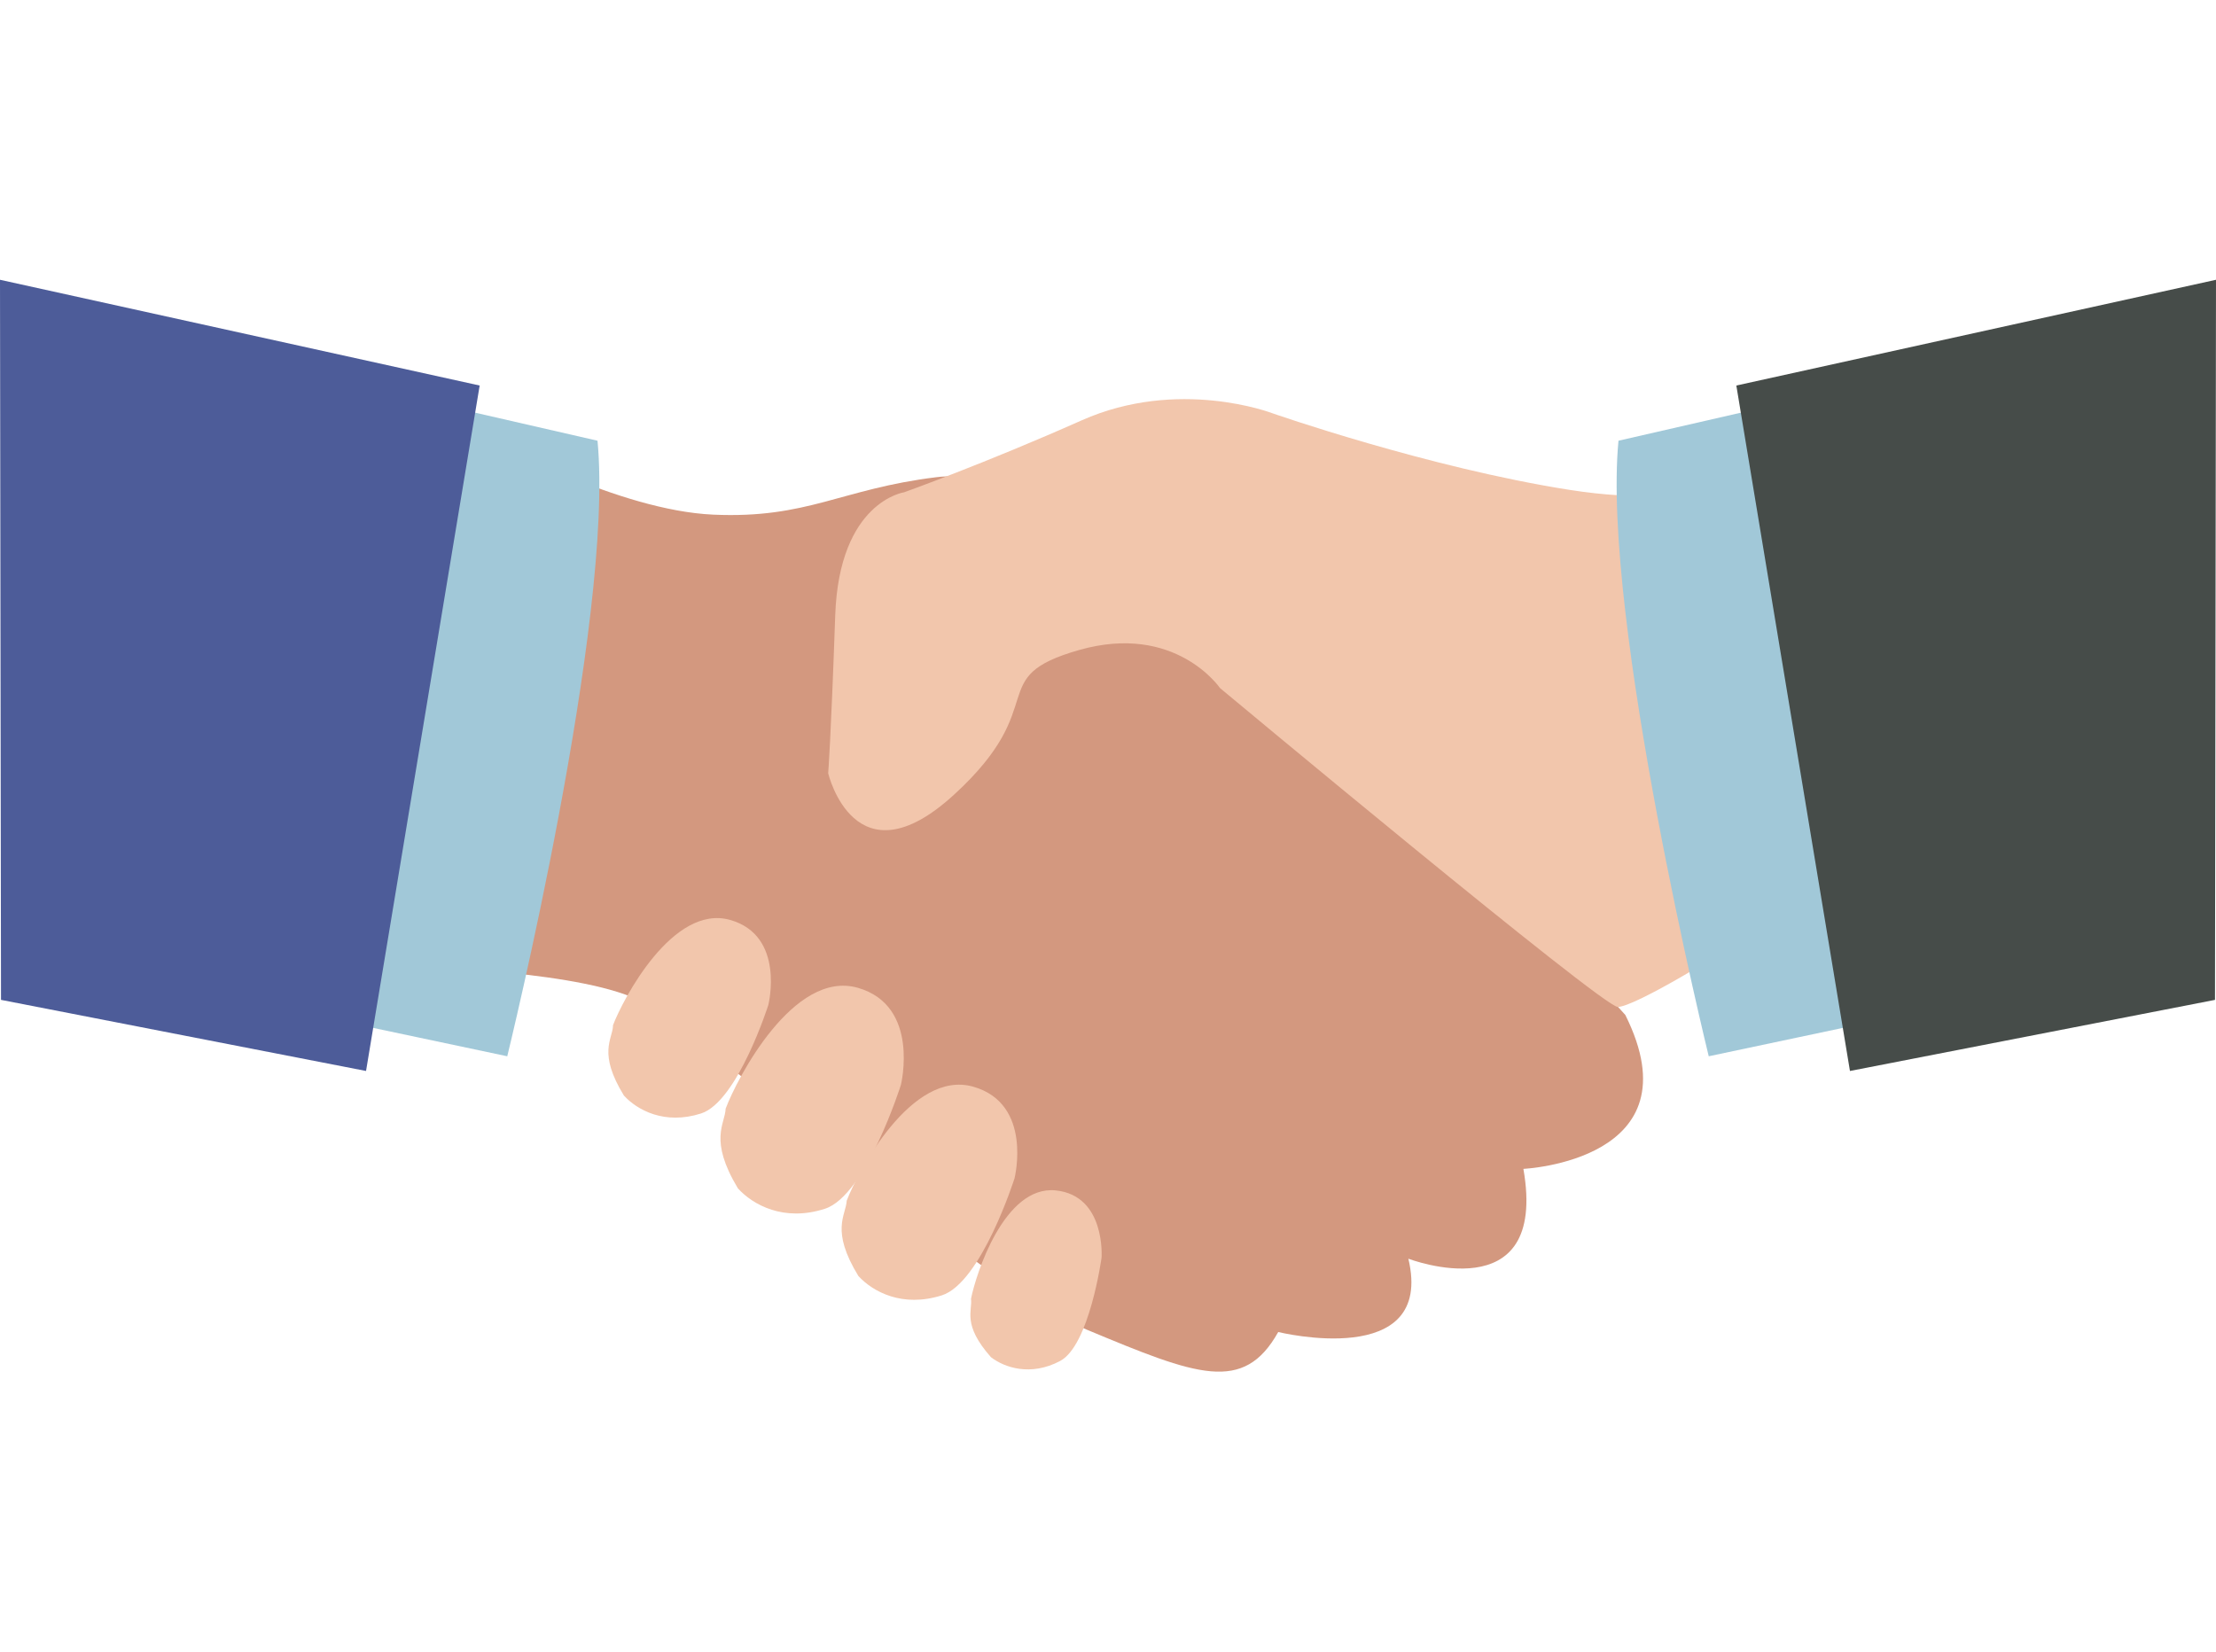
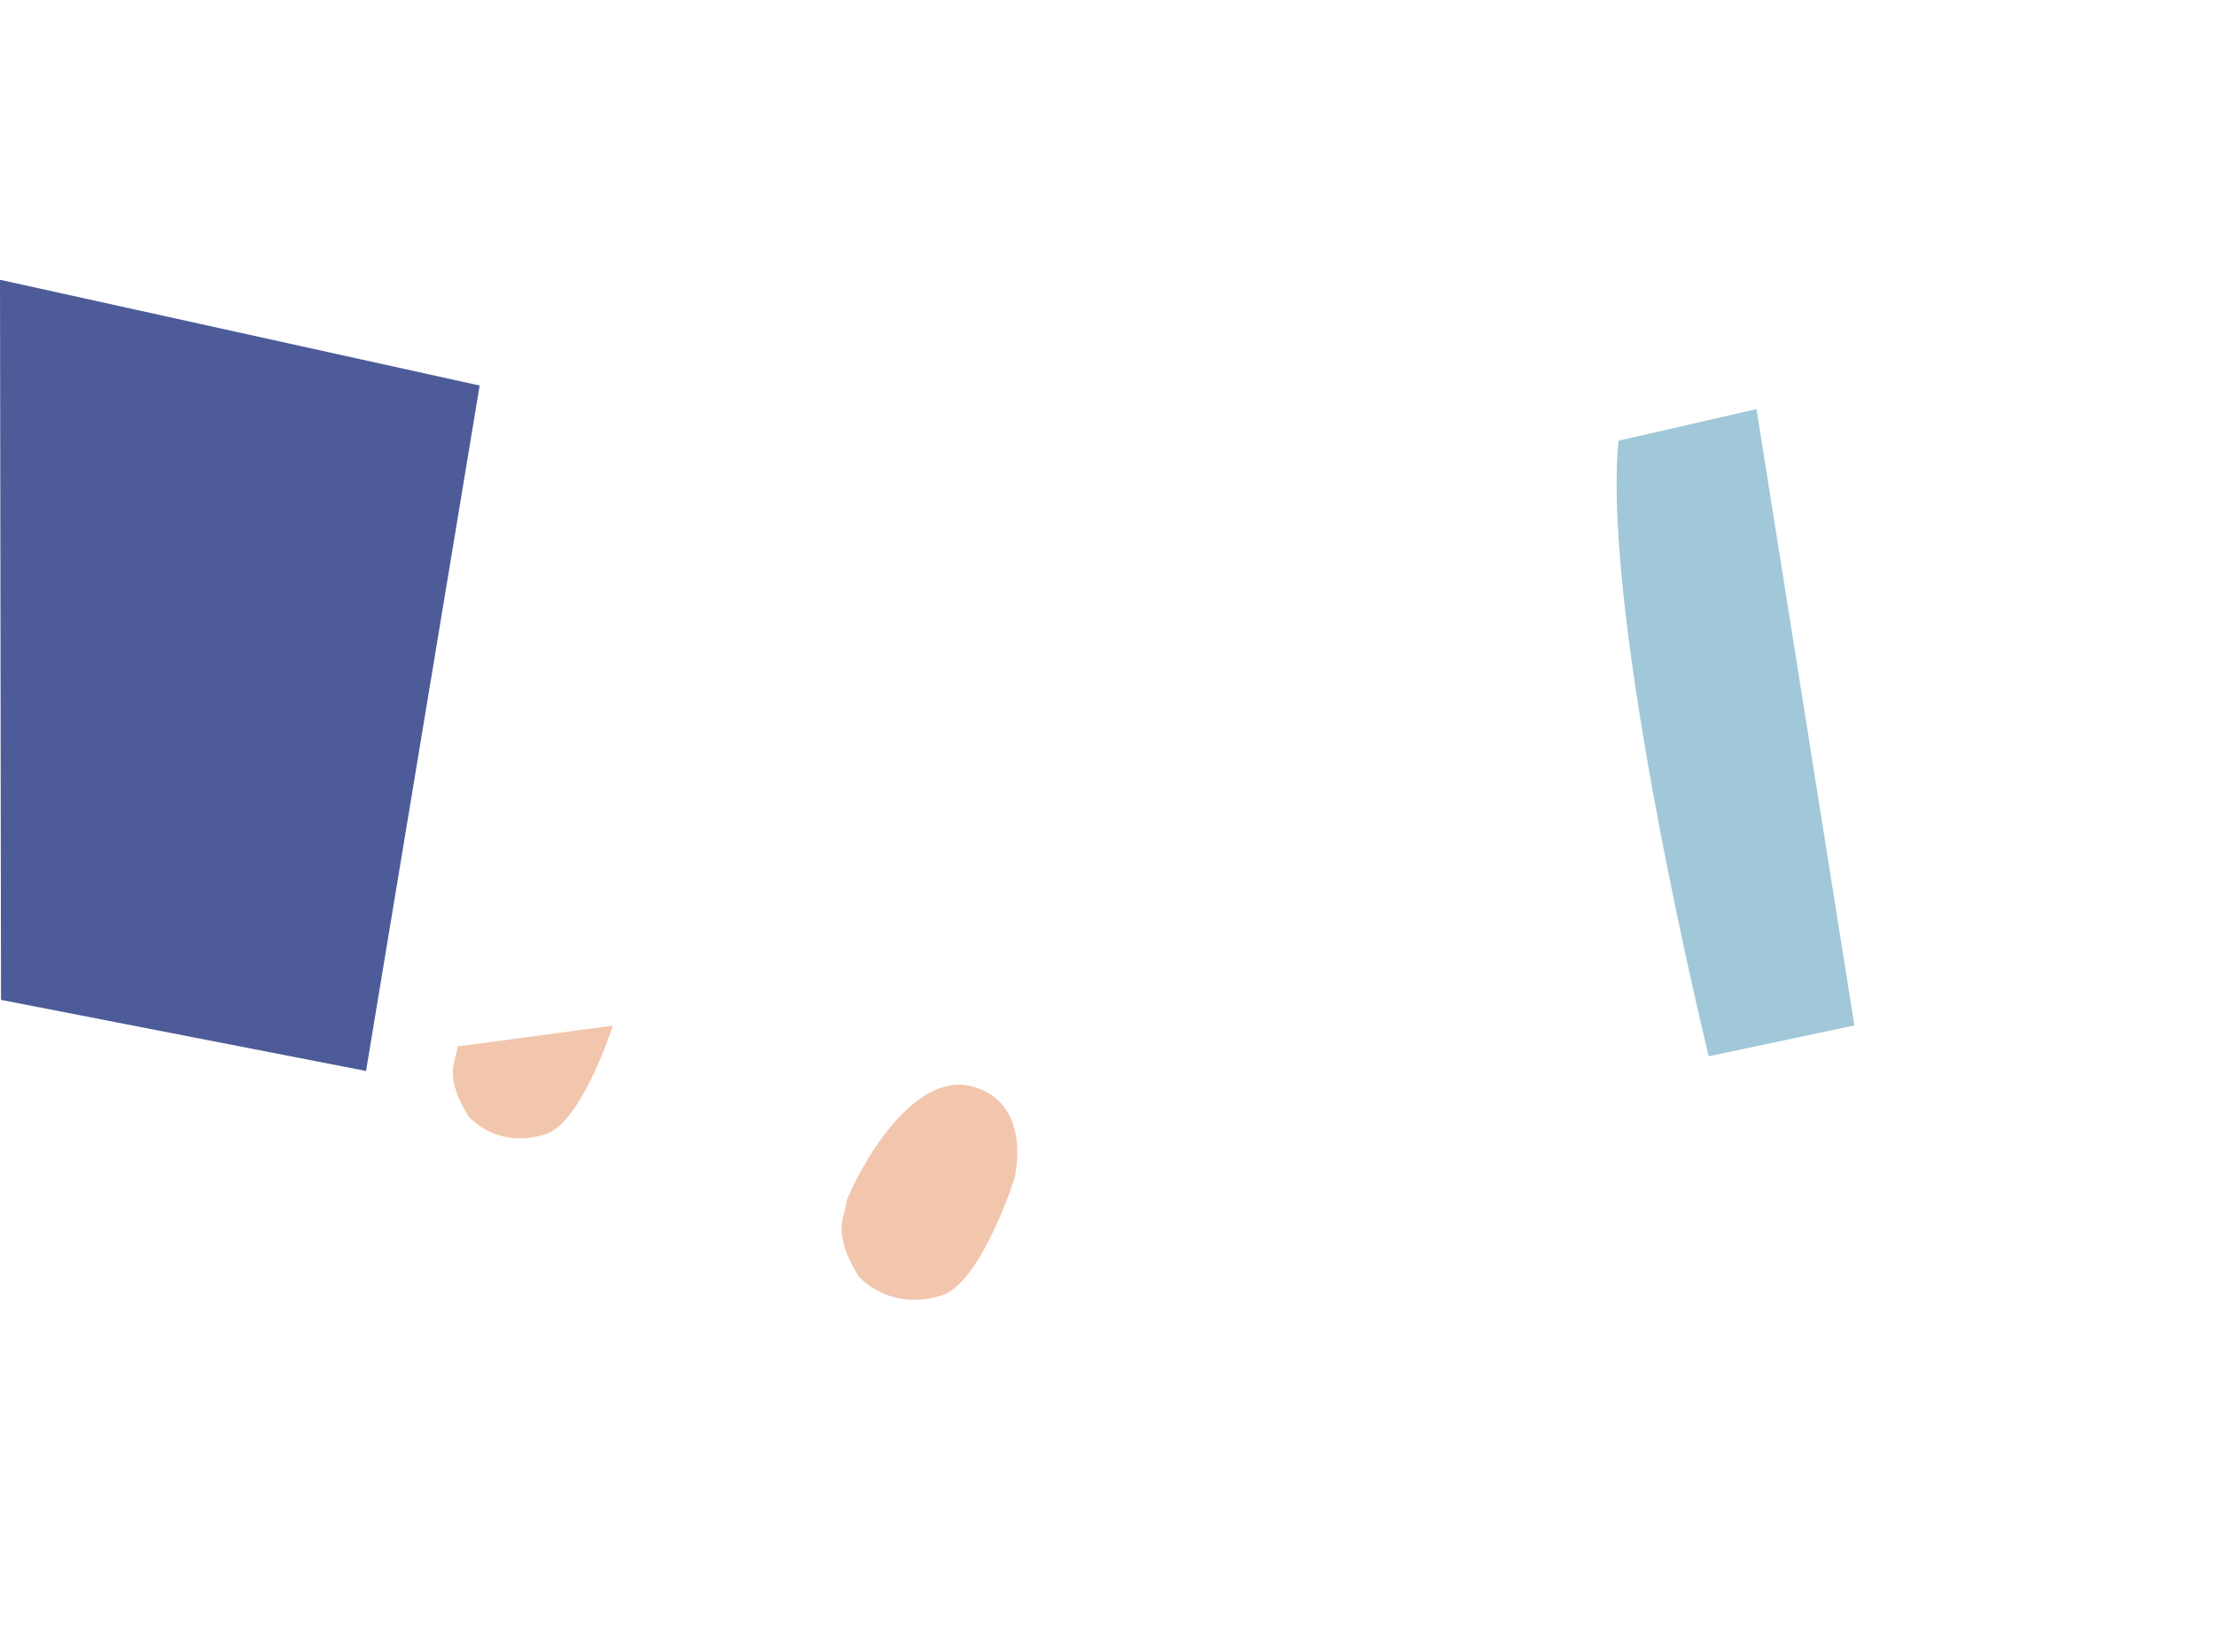
<svg xmlns="http://www.w3.org/2000/svg" viewBox="0 0 110 82">
-   <path d="m19.18 47.95h.24c1.51.03 9.73.27 12.51 1.82 3.07 1.71 16.53 13.95 22.01 16.24s7.79 3.19 9.51.12c0 0 7.78 1.92 6.46-3.64 0 0 6.96 2.67 5.71-4.46 0 0 8.67-.4 5.06-7.64l-.37-.41-24.61-21.16s-4.46-5.71-9.21-5.13-6.39 2.07-11.09 1.86-10.85-3.63-10.85-3.63" fill="#d3987f" />
-   <path d="m86.61 23.14s-1.68 2.28-8.7 1.18-14.77-3.81-14.77-3.81-4.64-1.78-9.45.36-8.81 3.57-8.81 3.57-3.22.46-3.42 6.1c-.22 6.28-.35 7.85-.35 7.85s1.32 5.57 6.24 1.07 1.44-5.83 6.22-7.19 6.99 1.89 6.99 1.89 18.95 15.8 19.74 15.83 5.64-2.89 6.46-3.64 6.46-4.04 6.46-4.04l-2.19-20.94-4.41 1.77zm-50.59 31.9c.57-1.51 3.37-6.91 6.56-6 3.11.89 2.14 4.82 2.14 4.82s-1.73 5.49-3.77 6.15-3.57-.19-4.32-1.01c-1.46-2.43-.64-3.18-.61-3.96zm12.18 9.44c.24-1.21 1.65-5.65 4.21-5.38 2.49.26 2.27 3.34 2.27 3.34s-.6 4.36-2.06 5.13-2.75.33-3.43-.19c-1.44-1.63-.91-2.3-.99-2.9z" fill="#f2c6ac" />
-   <path d="m30.42 50.92c.5-1.32 2.98-6.05 5.82-5.25 2.76.78 1.9 4.22 1.9 4.22s-1.53 4.81-3.34 5.39-3.17-.17-3.83-.89c-1.3-2.12-.57-2.78-.54-3.47zm11.61 8.69c.54-1.42 3.22-6.53 6.28-5.66 2.98.85 2.05 4.55 2.05 4.55s-1.65 5.19-3.61 5.81-3.42-.18-4.14-.96c-1.4-2.29-.62-3-.58-3.74z" fill="#f2c6ac" />
+   <path d="m30.42 50.92s-1.53 4.81-3.34 5.39-3.17-.17-3.83-.89c-1.3-2.12-.57-2.78-.54-3.47zm11.61 8.69c.54-1.42 3.22-6.53 6.28-5.66 2.98.85 2.05 4.55 2.05 4.55s-1.65 5.19-3.61 5.81-3.42-.18-4.14-.96c-1.4-2.29-.62-3-.58-3.74z" fill="#f2c6ac" />
  <path d="m92.05 50.91-7.23 1.53s-5.33-21.72-4.48-30.56l6.85-1.57z" fill="#a1c8d8" />
-   <path d="m109.95 49.64.05-35.75-23.81 5.25 5.64 34.03z" fill="#464c49" />
-   <path d="m17.95 50.91 7.23 1.53s5.33-21.72 4.48-30.56l-6.85-1.57z" fill="#a1c8d8" />
  <path d="m.05 49.64-.05-35.75 23.81 5.25-5.64 34.03z" fill="#4d5c99" />
</svg>